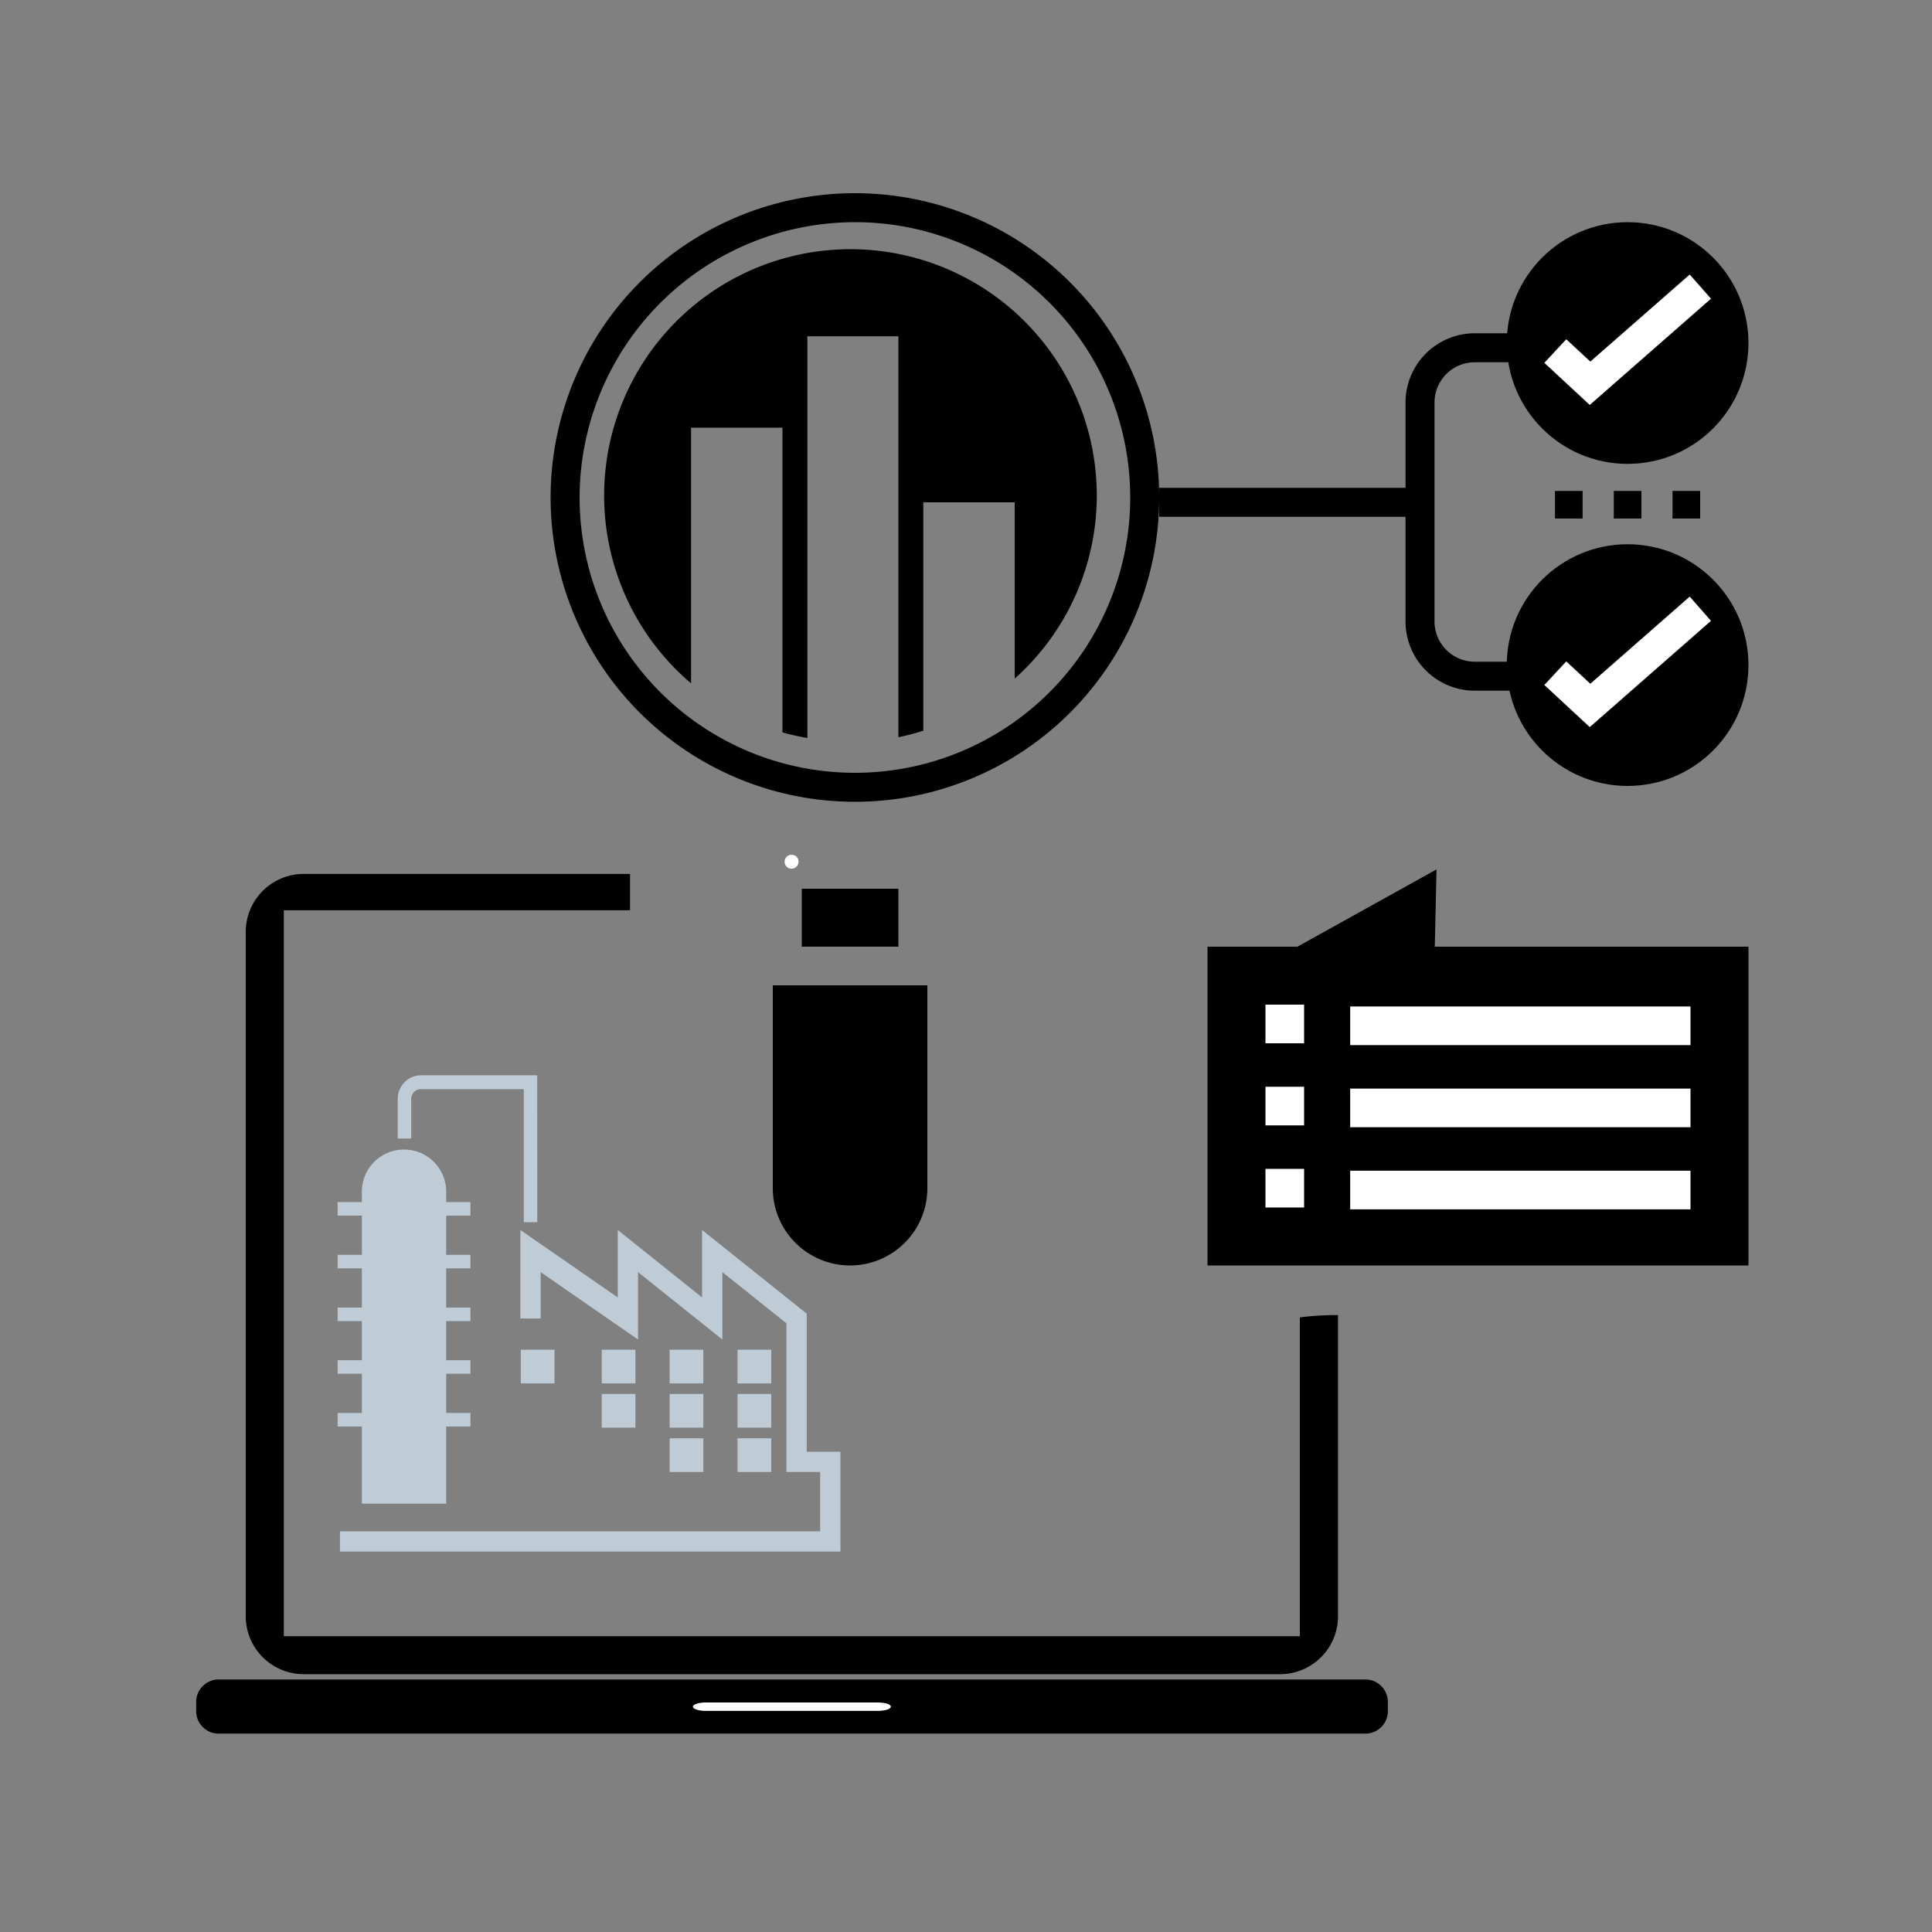
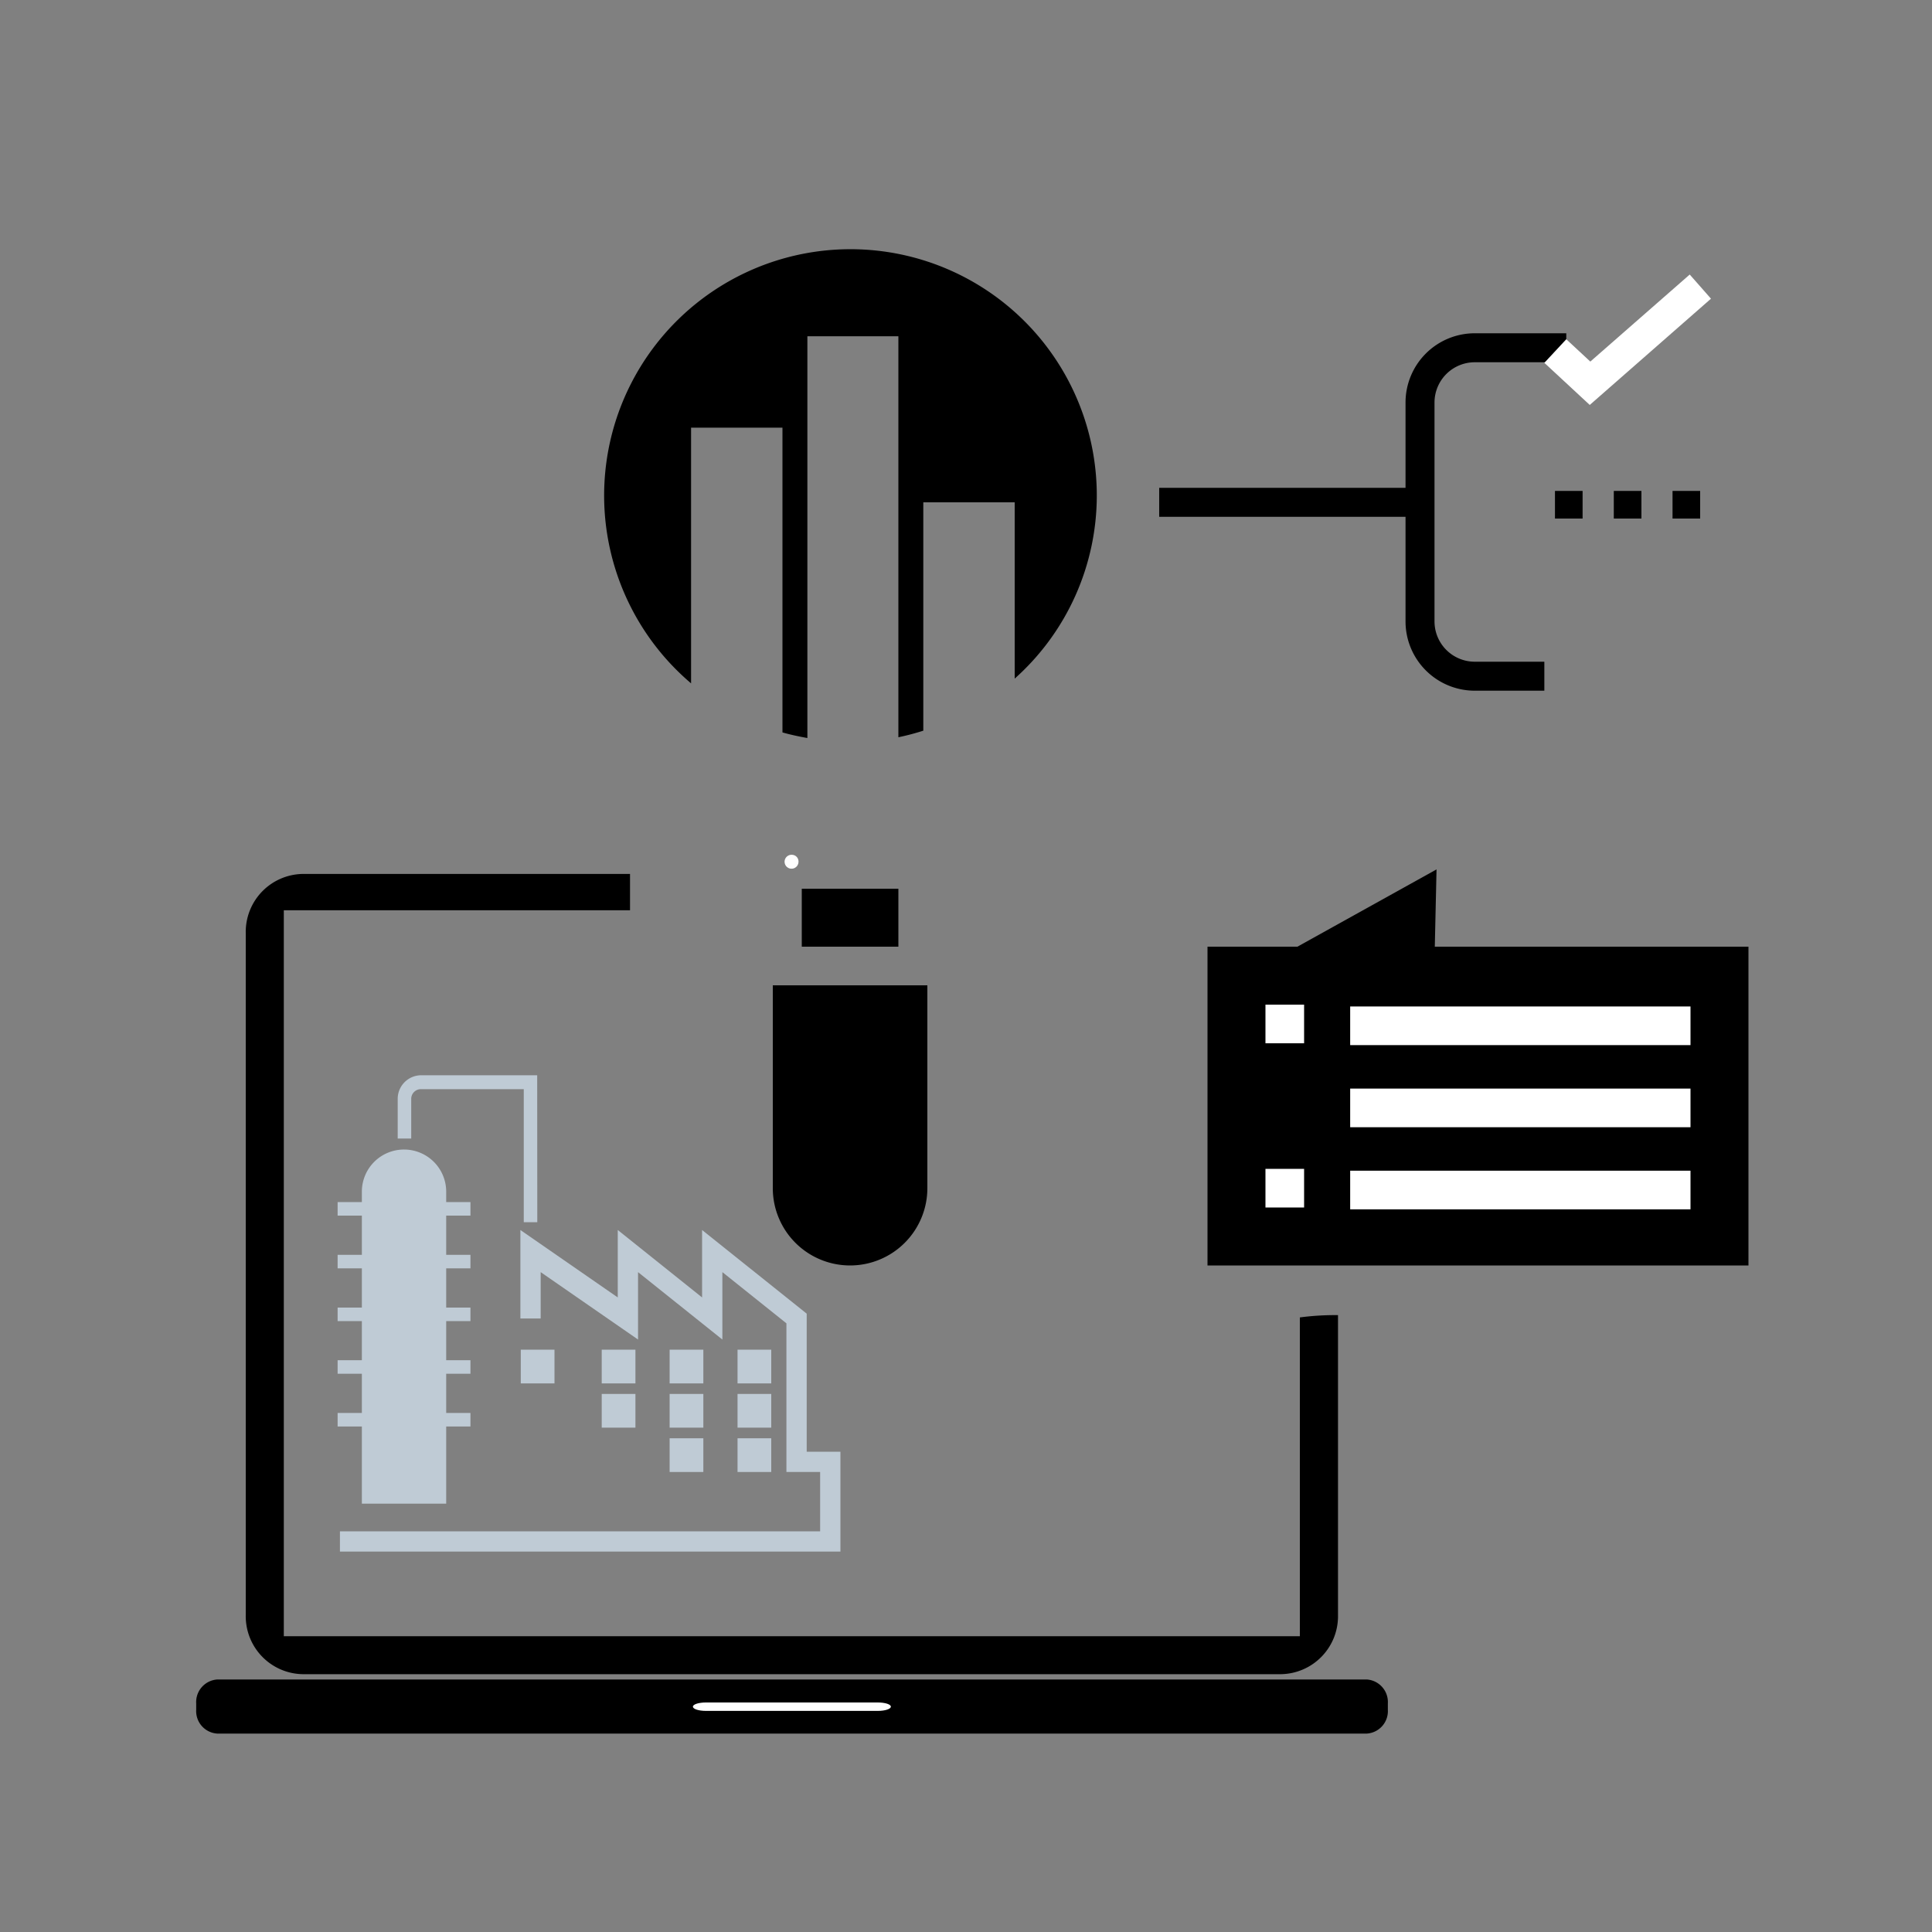
<svg xmlns="http://www.w3.org/2000/svg" id="Layer_1" data-name="Layer 1" viewBox="0 0 200 200">
  <rect x="0" y="0" width="200" height="200" fill="#808080" stroke="none" />
  <defs>
    <style>.cls-1{fill:#fff;}.cls-2{fill:#bfcbd5;}</style>
  </defs>
  <path d="M134.56,136.38v33H29.38V94.23H65.22V90.47H31.32a6,6,0,0,0-5.88,6.08v70.68a6,6,0,0,0,5.88,6.08H132.63a6,6,0,0,0,5.88-6.08V136.14h-.33A27.17,27.17,0,0,0,134.56,136.38Z" />
  <path d="M20.31,177a2.33,2.33,0,0,0,2.18,2.46h119a2.33,2.33,0,0,0,2.18-2.46v-.67a2.34,2.34,0,0,0-2.18-2.47h-119a2.34,2.34,0,0,0-2.18,2.47Z" />
  <path class="cls-1" d="M71.73,176.67c0,.25.6.44,1.35.44H90.87c.75,0,1.35-.19,1.35-.44h0c0-.24-.6-.43-1.35-.43H73.08c-.75,0-1.35.19-1.35.43Z" />
  <path class="cls-1" d="M82,88.49a.72.72,0,1,0,.66.72A.69.69,0,0,0,82,88.49Z" />
  <rect class="cls-2" x="76.35" y="148.89" width="3.49" height="3.49" />
  <rect class="cls-2" x="76.35" y="144.3" width="3.49" height="3.49" />
  <rect class="cls-2" x="76.35" y="139.72" width="3.49" height="3.49" />
  <rect class="cls-2" x="69.32" y="148.89" width="3.49" height="3.49" />
  <rect class="cls-2" x="69.32" y="144.3" width="3.49" height="3.49" />
  <rect class="cls-2" x="69.32" y="139.72" width="3.49" height="3.49" />
  <rect class="cls-2" x="62.29" y="144.3" width="3.49" height="3.49" />
  <rect class="cls-2" x="62.29" y="139.72" width="3.49" height="3.49" />
  <rect class="cls-2" x="53.91" y="139.72" width="3.49" height="3.49" />
  <path class="cls-2" d="M55.62,126.52h-1.4V112.75H43.57a1,1,0,0,0-1,1v4.11h-1.4v-4.11a2.44,2.44,0,0,1,2.44-2.44h12Z" />
  <rect class="cls-2" x="34.95" y="124.44" width="13.75" height="1.4" />
  <rect class="cls-2" x="34.95" y="129.9" width="13.75" height="1.4" />
  <rect class="cls-2" x="34.95" y="146.27" width="13.75" height="1.4" />
  <rect class="cls-2" x="34.95" y="140.81" width="13.75" height="1.4" />
  <rect class="cls-2" x="34.95" y="135.36" width="13.75" height="1.4" />
  <polygon class="cls-2" points="87 160.62 35.19 160.62 35.19 158.52 84.9 158.52 84.9 152.38 81.41 152.38 81.41 136.99 74.78 131.69 74.78 138.67 66.05 131.69 66.05 138.67 55.97 131.69 55.97 136.49 53.87 136.49 53.87 127.33 63.95 134.31 63.95 127.33 72.68 134.31 72.68 127.33 83.51 135.99 83.51 150.28 87 150.28 87 160.62" />
  <path class="cls-2" d="M41.83,119h0a4.36,4.36,0,0,1,4.36,4.36v32.3a0,0,0,0,1,0,0H37.46a0,0,0,0,1,0,0V123.4A4.36,4.36,0,0,1,41.83,119Z" />
  <path d="M159.87,71.5h-7.21a7.17,7.17,0,0,1-7.16-7.16V41.66a7.17,7.17,0,0,1,7.16-7.16h9.48v3h-9.48a4.17,4.17,0,0,0-4.16,4.16V64.34a4.17,4.17,0,0,0,4.16,4.16h7.21Z" />
  <path d="M113.54,51.31a25.5,25.5,0,1,0-42,19.43V44.27H81V75.82c.84.24,1.7.42,2.58.58V34.81H93V76.32a25.08,25.08,0,0,0,2.58-.68V52h9.46V70.25A25.41,25.41,0,0,0,113.54,51.31Z" />
-   <path d="M88.5,23A28.5,28.5,0,1,1,60,51.5,28.54,28.54,0,0,1,88.5,23m0-3A31.5,31.5,0,1,0,120,51.5,31.5,31.5,0,0,0,88.5,20Z" />
  <path d="M88,131h0a8,8,0,0,1-8-8V102H96v21A8,8,0,0,1,88,131Z" />
  <rect x="83" y="92" width="10" height="6" />
  <polygon points="181 131 125 131 125 98 134.31 98 148.71 90 148.53 98 181 98 181 131" />
  <rect class="cls-1" x="131" y="104" width="4" height="4" />
-   <rect class="cls-1" x="131" y="112.5" width="4" height="4" />
  <rect class="cls-1" x="131" y="121" width="4" height="4" />
  <rect class="cls-1" x="139.77" y="104.19" width="35.23" height="4" />
  <rect class="cls-1" x="139.77" y="112.69" width="35.23" height="4" />
  <rect class="cls-1" x="139.77" y="121.19" width="35.23" height="4" />
  <rect x="173.14" y="50.82" width="2.86" height="2.86" />
  <rect x="167.06" y="50.82" width="2.86" height="2.86" />
  <rect x="160.97" y="50.82" width="2.86" height="2.86" />
-   <circle cx="168.49" cy="35.51" r="12.51" />
  <polygon class="cls-1" points="164.57 41.92 159.87 37.56 162.14 35.12 164.63 37.43 174.92 28.42 177.12 30.92 164.57 41.92" />
-   <circle cx="168.49" cy="68.85" r="12.51" />
-   <polygon class="cls-1" points="164.57 75.27 159.87 70.91 162.14 68.47 164.63 70.78 174.92 61.76 177.12 64.27 164.57 75.27" />
  <rect x="120" y="50.5" width="26" height="3" />
</svg>